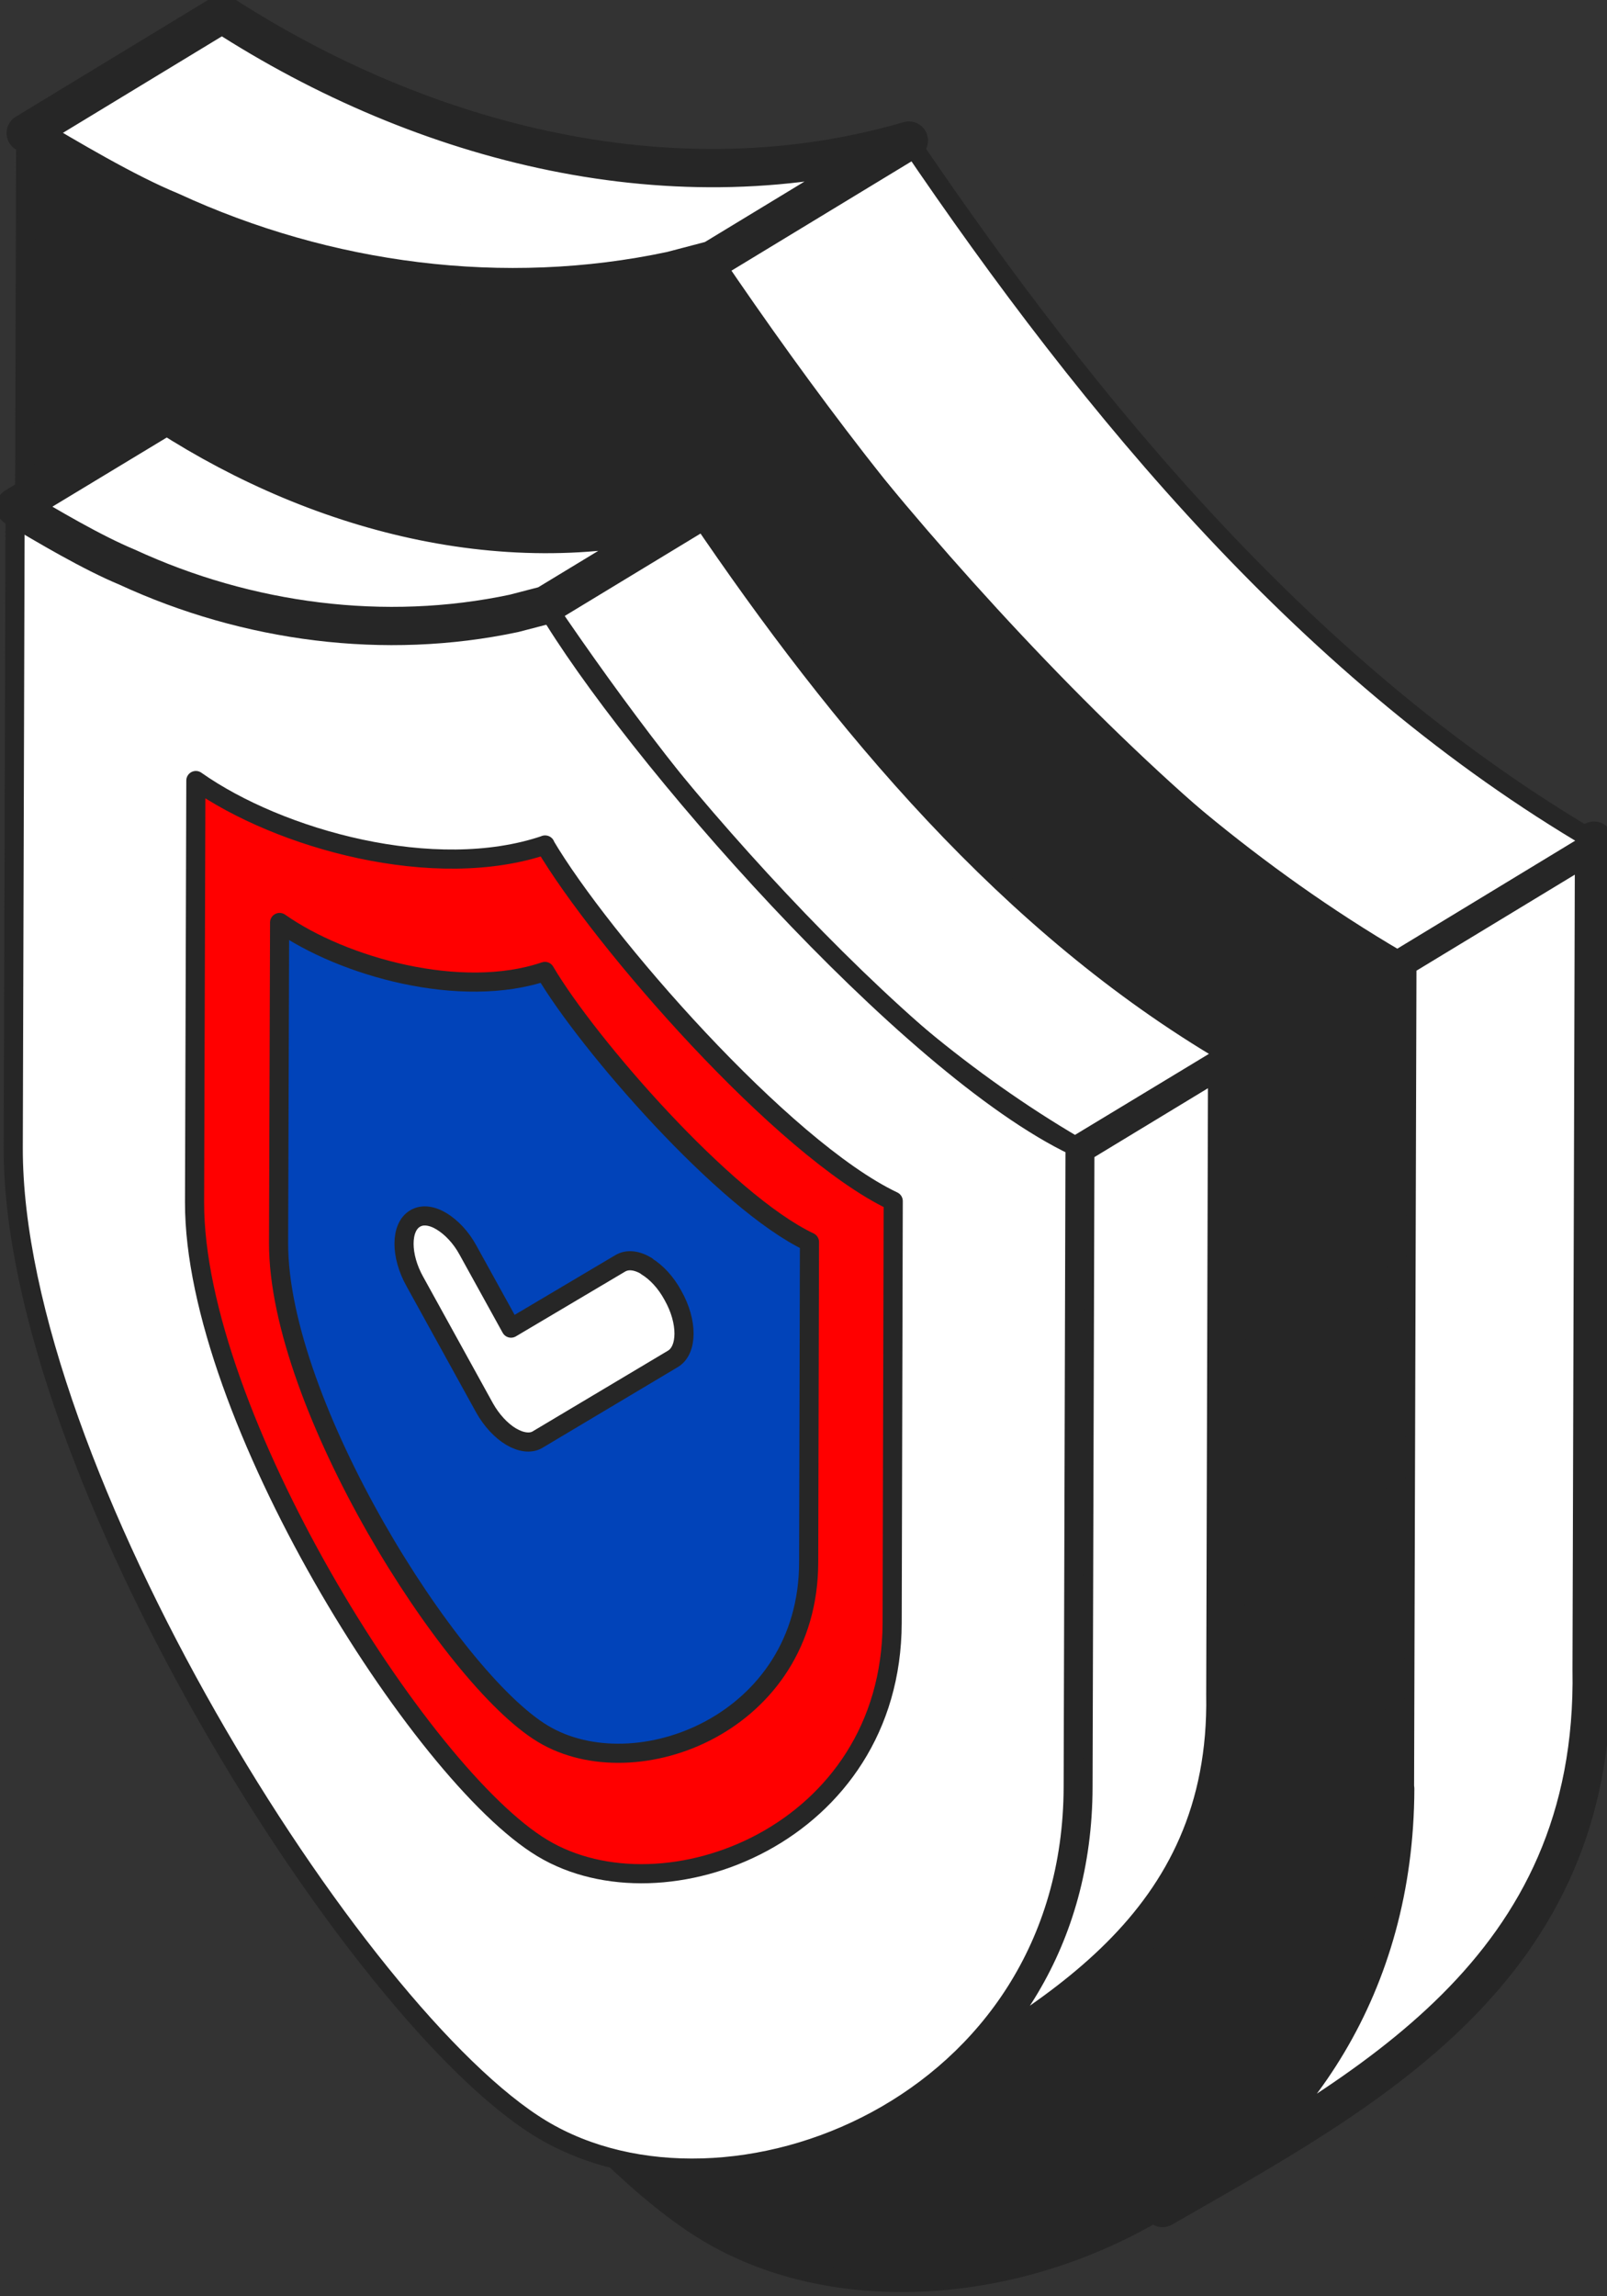
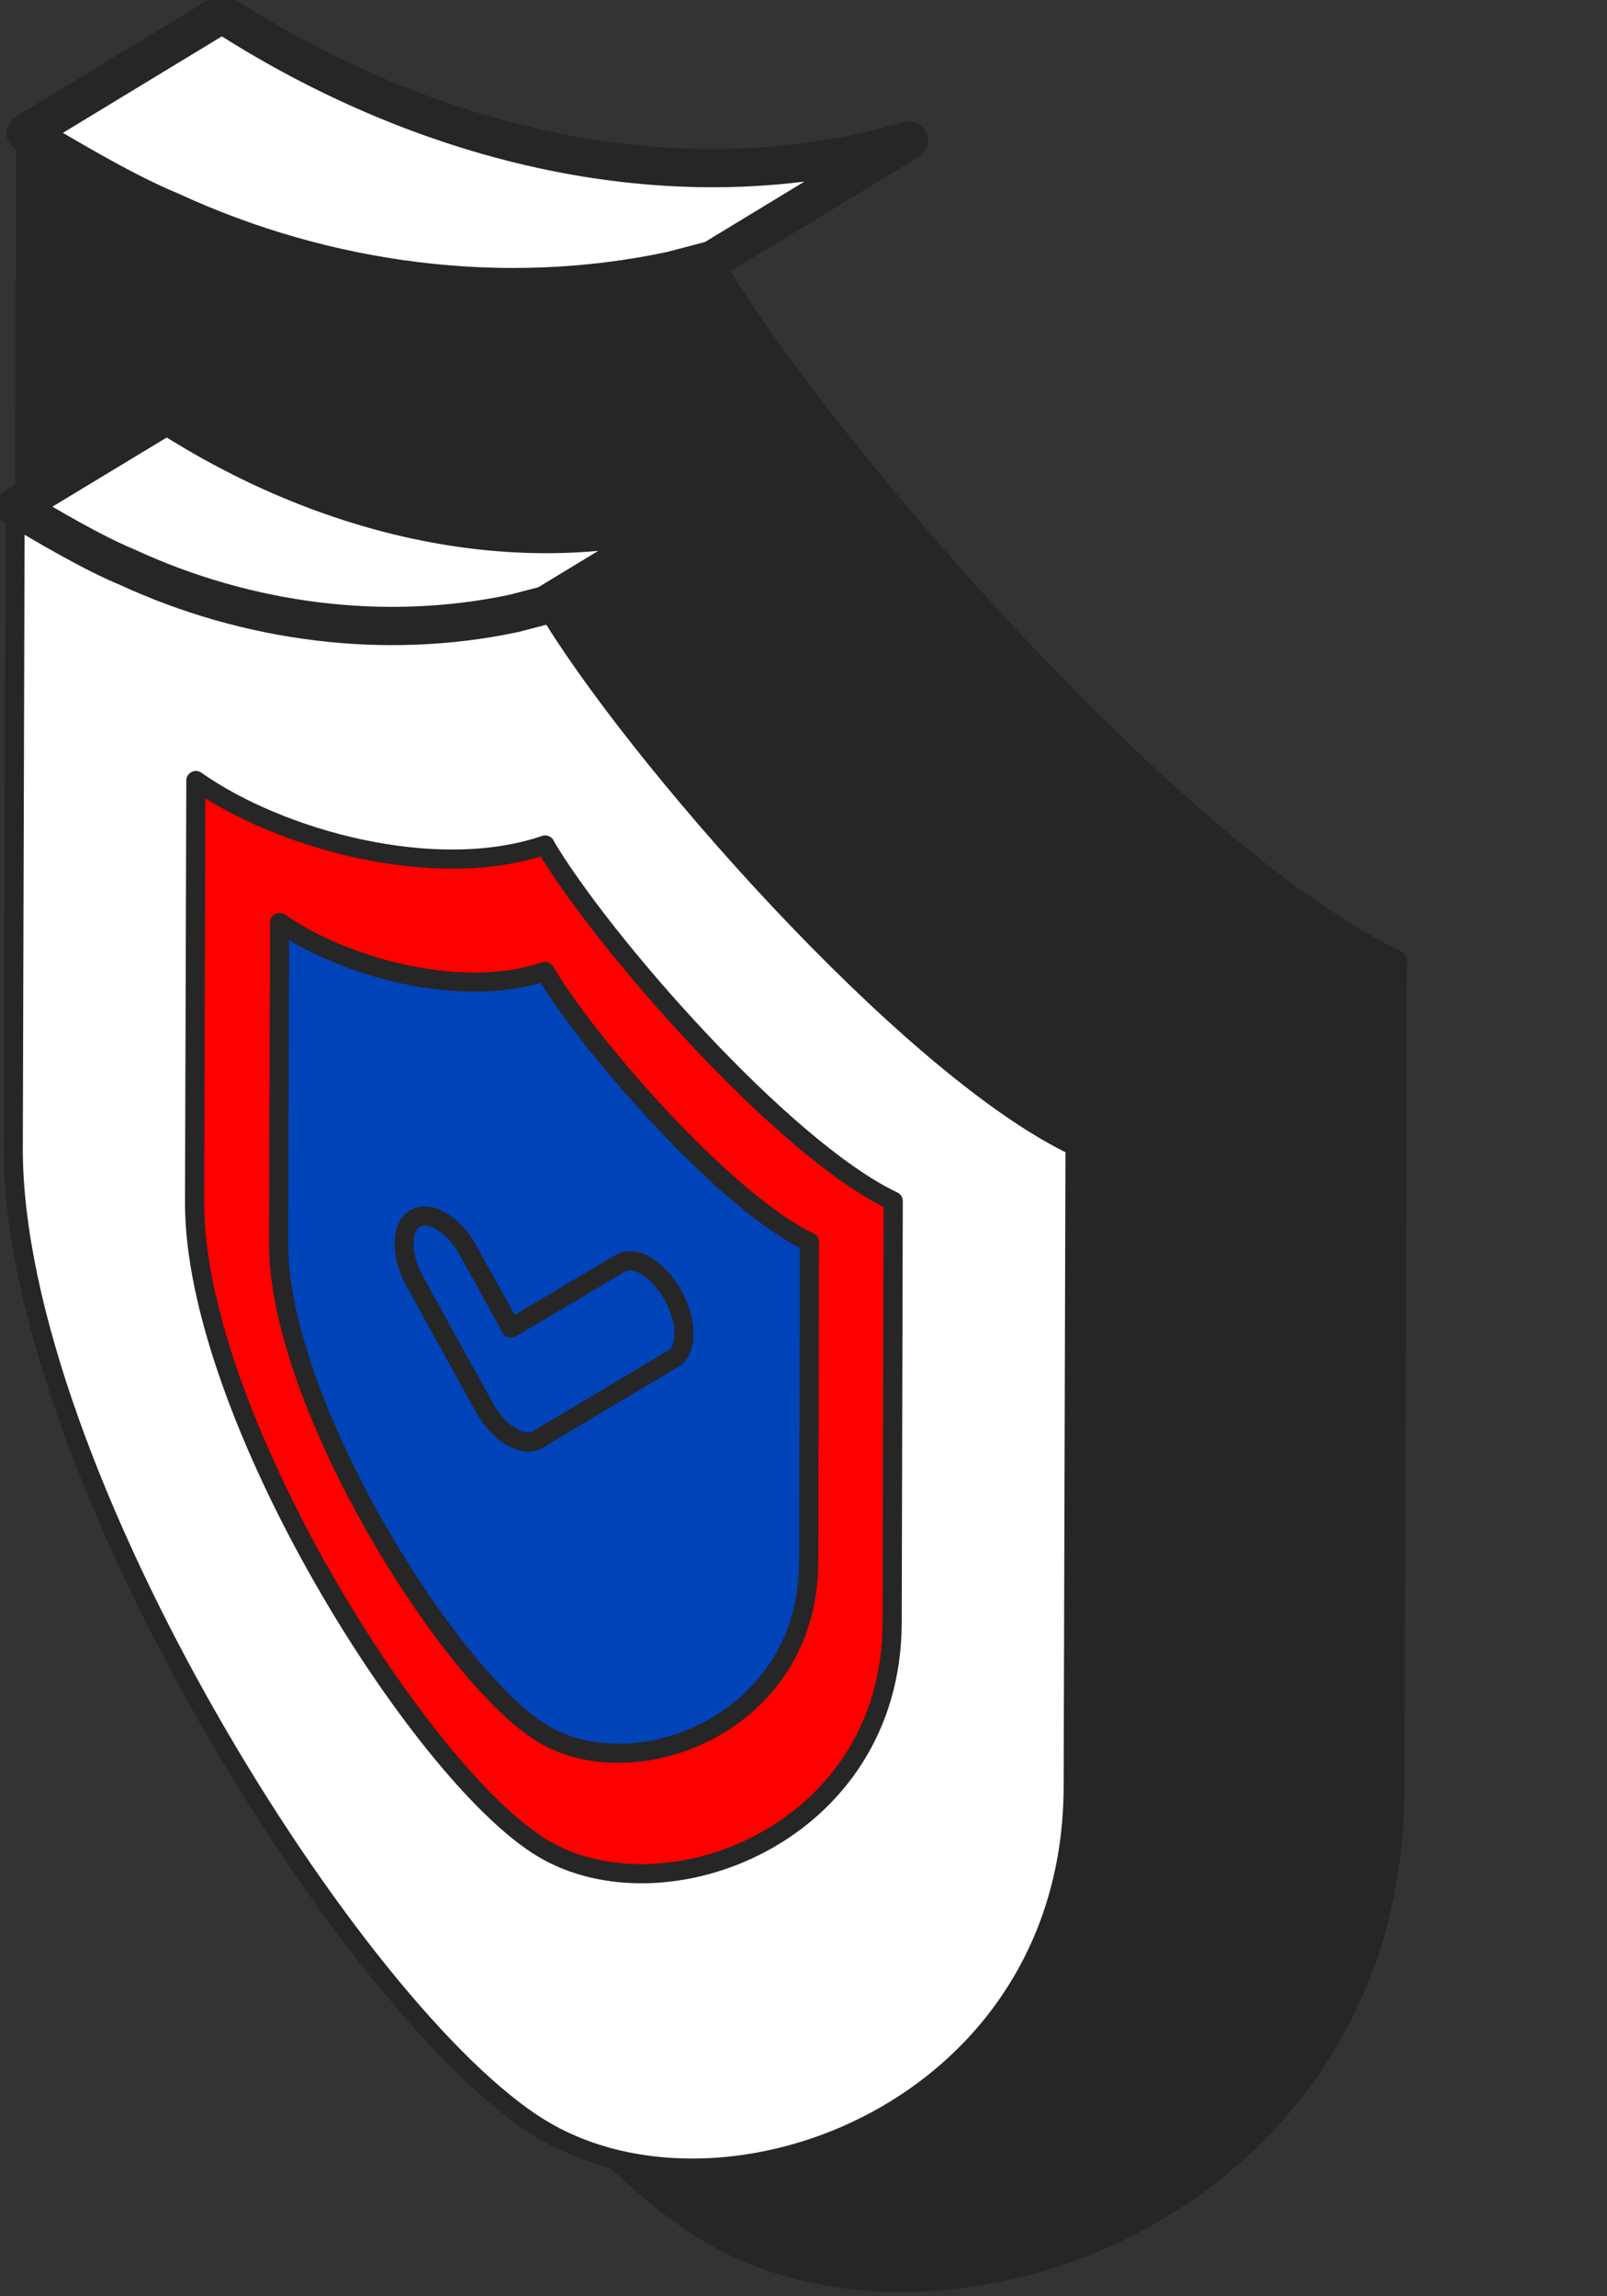
<svg xmlns="http://www.w3.org/2000/svg" width="42" height="60" viewBox="0 0 42 60" fill="none">
  <rect x="0" y="0" width="42" height="60" fill="#333333" stroke="none" />
  <g clip-path="url(#clip0_1226_23506)">
-     <path d="M36.458 46.741L36.521 25.081L41.661 21.965L41.598 43.625C41.737 51.498 35.71 54.636 30.383 57.694C33.819 55.612 36.451 51.896 36.465 46.741H36.458Z" fill="white" stroke="#262626" stroke-linecap="round" stroke-linejoin="round" />
-     <path d="M41.654 21.964L36.521 25.08C29.15 20.757 23.449 13.903 18.621 6.789L17.547 7.071C13.176 8.003 8.535 7.396 4.461 5.516C3.284 5.032 1.78 4.135 0.672 3.477L5.805 0.361C11.091 3.781 17.658 5.451 23.754 3.673C28.582 10.794 34.283 17.64 41.654 21.964Z" fill="white" stroke="#262626" stroke-width="0.5" stroke-linecap="round" stroke-linejoin="round" />
    <path d="M18.621 6.788C12.947 8.725 4.953 6.499 0.672 3.477L0.61 25.137C0.582 36.018 12.206 54.541 18.475 58.322C24.737 62.096 36.431 57.62 36.458 46.747L36.521 25.086C30.826 22.39 21.488 11.668 18.621 6.795V6.788Z" fill="#262626" stroke="#262626" stroke-width="0.5" stroke-linecap="round" stroke-linejoin="round" />
-     <path d="M28.055 46.689L28.104 29.952L32.073 27.545L32.025 44.282C32.129 50.362 27.473 52.791 23.359 55.156C26.012 53.543 28.048 50.673 28.055 46.689Z" fill="white" stroke="#262626" stroke-linecap="round" stroke-linejoin="round" />
-     <path d="M32.066 27.545L28.097 29.945C22.396 26.605 17.997 21.312 14.263 15.811L13.432 16.027C10.059 16.743 6.47 16.273 3.325 14.82C2.418 14.444 1.254 13.757 0.395 13.244L4.364 10.844C8.451 13.475 13.529 14.777 18.24 13.396C21.966 18.898 26.379 24.19 32.073 27.53L32.066 27.545Z" fill="white" stroke="#262626" stroke-width="0.5" stroke-linecap="round" stroke-linejoin="round" />
    <path d="M14.263 15.809C9.878 17.306 3.699 15.585 0.395 13.25L0.346 29.987C0.326 38.395 9.31 52.71 14.152 55.631C18.995 58.552 28.028 55.089 28.049 46.688L28.097 29.951C23.698 27.861 16.48 19.583 14.263 15.817V15.809Z" fill="white" stroke="#262626" stroke-width="0.5" stroke-linecap="round" stroke-linejoin="round" />
    <path d="M14.249 22.079C11.368 23.062 7.301 21.934 5.119 20.395L5.085 31.413C5.071 36.944 10.98 46.364 14.173 48.287C17.36 50.21 23.303 47.933 23.317 42.402L23.345 31.384C20.449 30.01 15.704 24.559 14.243 22.079H14.249Z" fill="#FF0000" stroke="#262626" stroke-width="0.5" stroke-linecap="round" stroke-linejoin="round" />
    <path d="M14.242 25.383C12.053 26.128 8.964 25.267 7.308 24.104L7.281 32.476C7.267 36.676 11.762 43.841 14.187 45.301C16.612 46.762 21.128 45.034 21.135 40.826L21.156 32.454C18.953 31.413 15.351 27.27 14.242 25.383Z" fill="#0143B9" stroke="#262626" stroke-width="0.5" stroke-linecap="round" stroke-linejoin="round" />
    <path d="M18.233 13.403L14.263 15.811L13.432 16.027C10.059 16.743 6.47 16.273 3.325 14.82C2.418 14.444 1.254 13.757 0.395 13.244L4.364 10.844C8.451 13.475 13.529 14.777 18.24 13.396L18.233 13.403Z" fill="white" stroke="#262626" stroke-linecap="round" stroke-linejoin="round" />
    <path d="M23.754 3.673L18.621 6.789L17.547 7.071C13.176 8.003 8.535 7.396 4.461 5.516C3.284 5.032 1.78 4.135 0.672 3.477L5.805 0.361C11.091 3.781 17.658 5.451 23.754 3.673Z" fill="white" stroke="#262626" stroke-linecap="round" stroke-linejoin="round" />
-     <path d="M16.903 33.083C16.654 32.931 16.404 32.895 16.21 33.011L13.356 34.703L12.234 32.671C12.047 32.324 11.79 32.064 11.541 31.912C11.292 31.76 11.035 31.724 10.848 31.84C10.467 32.064 10.46 32.809 10.848 33.495L12.663 36.785C12.844 37.11 13.1 37.385 13.356 37.537C13.612 37.689 13.869 37.725 14.049 37.616L17.589 35.505C17.97 35.274 17.977 34.536 17.589 33.85C17.402 33.503 17.152 33.242 16.903 33.09" fill="white" />
    <path d="M16.903 33.083C16.654 32.931 16.404 32.895 16.21 33.011L13.356 34.703L12.234 32.671C12.047 32.324 11.79 32.064 11.541 31.912C11.292 31.76 11.035 31.724 10.848 31.84C10.467 32.064 10.46 32.809 10.848 33.495L12.663 36.785C12.844 37.11 13.1 37.385 13.356 37.537C13.612 37.689 13.869 37.725 14.049 37.616L17.589 35.505C17.97 35.274 17.977 34.536 17.589 33.85C17.402 33.503 17.152 33.242 16.903 33.09" stroke="#262626" stroke-width="0.5" stroke-linecap="round" stroke-linejoin="round" />
  </g>
  <defs>
    <clipPath id="clip0_1226_23506">
      <rect width="42" height="60" fill="white" />
    </clipPath>
  </defs>
</svg>